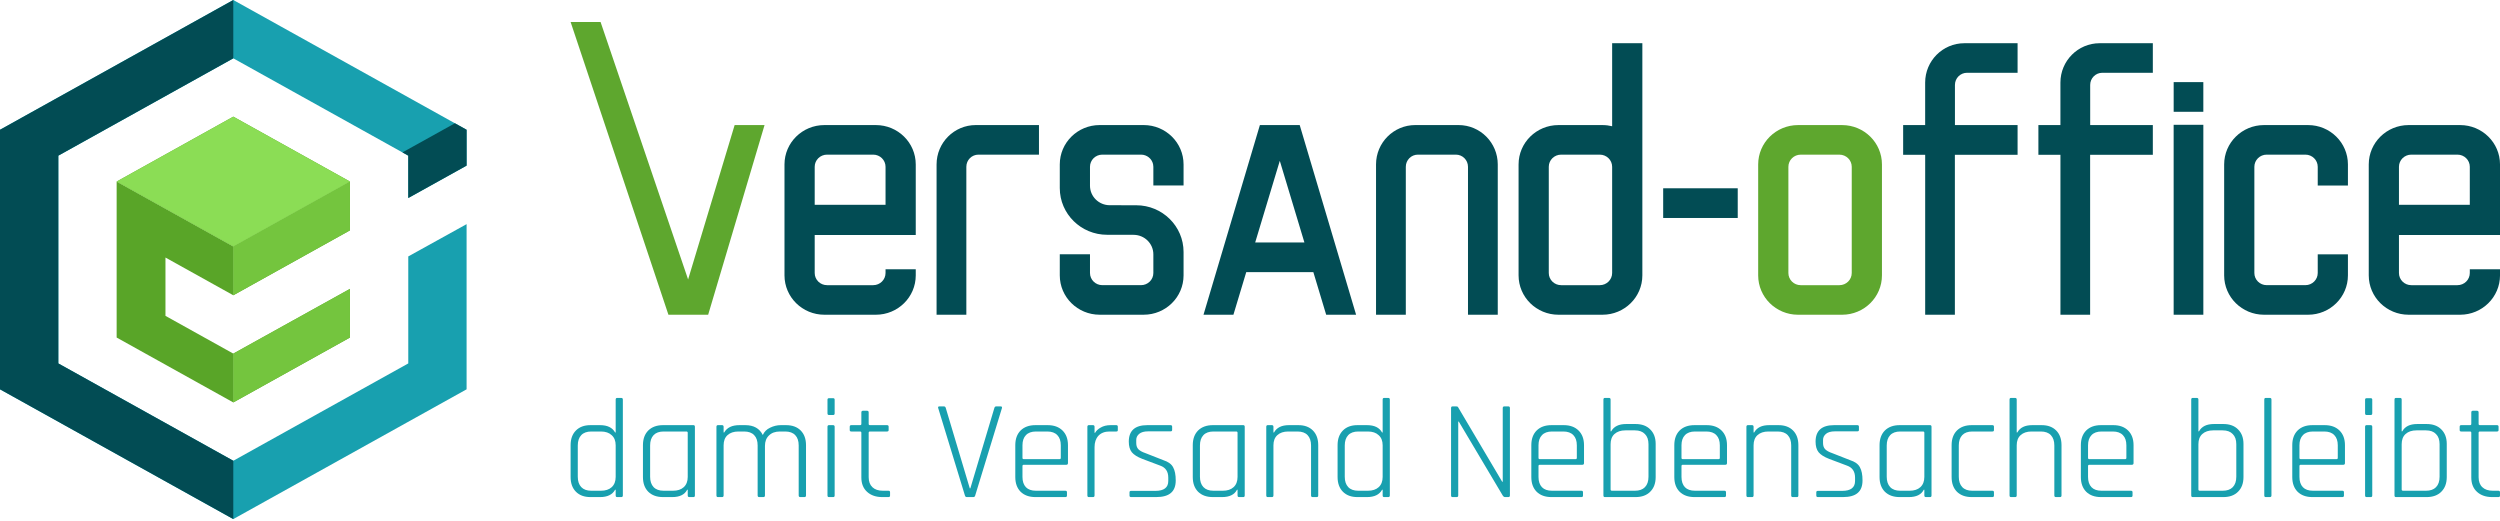
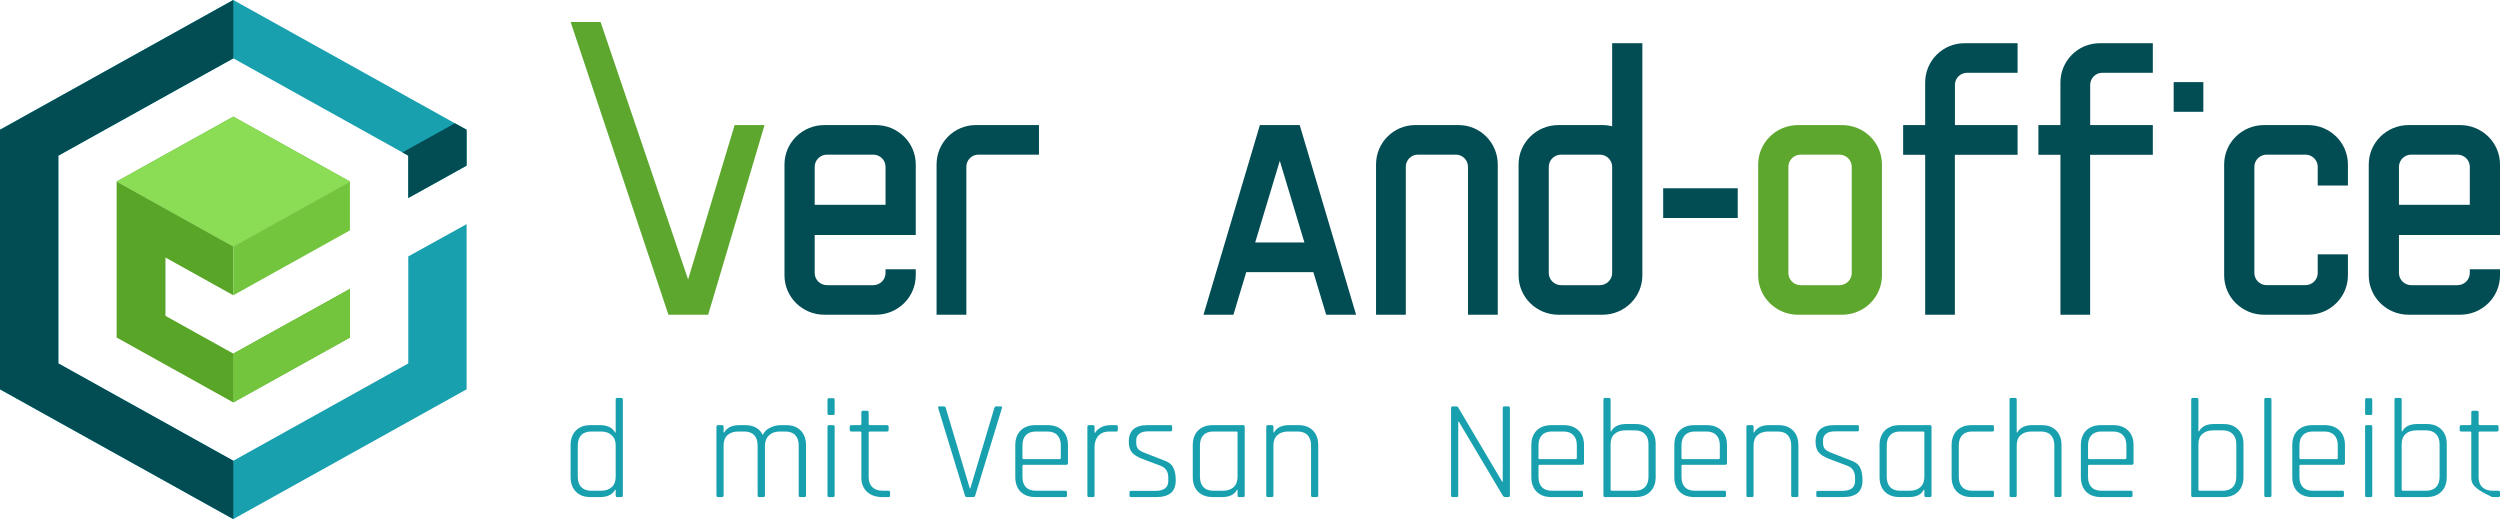
<svg xmlns="http://www.w3.org/2000/svg" width="240" height="50" viewBox="0 0 240 50" fill="none">
  <path d="M57.603 47.72H56.68C56.092 47.72 55.628 47.548 55.288 47.206C54.948 46.862 54.778 46.393 54.778 45.797V42.737C54.778 42.141 54.948 41.672 55.288 41.329C55.628 40.986 56.092 40.814 56.68 40.814H57.603C58.311 40.814 58.793 41.049 59.05 41.519H59.105V38.364C59.105 38.255 59.151 38.201 59.243 38.201H59.643C59.744 38.201 59.794 38.255 59.794 38.364V47.558C59.794 47.666 59.744 47.72 59.643 47.72H59.243C59.151 47.72 59.105 47.666 59.105 47.558V47.016H59.05C58.793 47.485 58.311 47.72 57.603 47.72ZM59.105 45.784V42.751C59.105 42.326 58.977 42.002 58.72 41.776C58.471 41.541 58.127 41.424 57.686 41.424H56.763C56.34 41.424 56.019 41.541 55.798 41.776C55.578 42.011 55.467 42.34 55.467 42.764V45.77C55.467 46.194 55.578 46.524 55.798 46.759C56.019 46.993 56.34 47.111 56.763 47.111H57.686C58.127 47.111 58.471 46.998 58.72 46.772C58.977 46.538 59.105 46.208 59.105 45.784Z" fill="#18A0AF" />
-   <path d="M64.534 47.72H63.652C63.055 47.72 62.582 47.548 62.233 47.206C61.893 46.862 61.723 46.393 61.723 45.797V42.737C61.723 42.141 61.893 41.672 62.233 41.329C62.582 40.986 63.055 40.814 63.652 40.814H66.574C66.665 40.814 66.711 40.869 66.711 40.977V47.558C66.711 47.666 66.665 47.72 66.574 47.72H66.174C66.073 47.72 66.022 47.666 66.022 47.558V47.016H65.967C65.728 47.485 65.251 47.72 64.534 47.72ZM66.022 45.784V41.546C66.022 41.464 65.976 41.424 65.885 41.424H63.707C63.285 41.424 62.963 41.541 62.742 41.776C62.522 42.011 62.412 42.34 62.412 42.764V45.77C62.412 46.194 62.522 46.524 62.742 46.759C62.963 46.993 63.285 47.111 63.707 47.111H64.603C65.044 47.111 65.388 46.998 65.636 46.772C65.894 46.538 66.022 46.208 66.022 45.784Z" fill="#18A0AF" />
  <path d="M69.315 47.72H68.916C68.824 47.72 68.778 47.666 68.778 47.558V40.977C68.778 40.869 68.824 40.814 68.916 40.814H69.315C69.416 40.814 69.467 40.869 69.467 40.977V41.519H69.522C69.788 41.049 70.275 40.814 70.983 40.814H71.548C72.356 40.814 72.917 41.13 73.229 41.762C73.367 41.446 73.601 41.212 73.932 41.058C74.263 40.896 74.603 40.814 74.952 40.814H75.462C76.059 40.814 76.528 40.986 76.868 41.329C77.207 41.672 77.377 42.141 77.377 42.737V47.558C77.377 47.666 77.327 47.72 77.226 47.72H76.826C76.725 47.72 76.674 47.666 76.674 47.558V42.764C76.674 42.331 76.564 42.002 76.344 41.776C76.123 41.541 75.802 41.424 75.379 41.424H74.869C74.428 41.424 74.079 41.55 73.822 41.803C73.565 42.047 73.436 42.381 73.436 42.805V47.558C73.436 47.666 73.385 47.72 73.284 47.72H72.885C72.784 47.72 72.733 47.666 72.733 47.558V42.764C72.733 42.331 72.623 42.002 72.402 41.776C72.182 41.541 71.86 41.424 71.438 41.424H70.886C70.445 41.424 70.096 41.541 69.839 41.776C69.591 42.002 69.467 42.326 69.467 42.751V47.558C69.467 47.666 69.416 47.72 69.315 47.72Z" fill="#18A0AF" />
  <path d="M79.438 39.677V38.377C79.438 38.278 79.484 38.228 79.576 38.228H79.99C80.082 38.228 80.127 38.278 80.127 38.377V39.677C80.127 39.785 80.082 39.84 79.99 39.84H79.576C79.484 39.84 79.438 39.785 79.438 39.677ZM79.438 47.558V40.977C79.438 40.869 79.484 40.814 79.576 40.814H79.976C80.077 40.814 80.127 40.869 80.127 40.977V47.558C80.127 47.666 80.082 47.72 79.99 47.72H79.576C79.484 47.72 79.438 47.666 79.438 47.558Z" fill="#18A0AF" />
  <path d="M82.566 41.424H81.725C81.624 41.424 81.574 41.379 81.574 41.288V40.963C81.574 40.864 81.624 40.814 81.725 40.814H82.566C82.649 40.814 82.69 40.774 82.69 40.693V39.596C82.69 39.487 82.741 39.433 82.842 39.433H83.242C83.343 39.433 83.393 39.487 83.393 39.596V40.693C83.393 40.774 83.434 40.814 83.517 40.814H85.157C85.258 40.814 85.309 40.864 85.309 40.963V41.288C85.309 41.379 85.258 41.424 85.157 41.424H83.517C83.434 41.424 83.393 41.464 83.393 41.546V45.811C83.393 46.226 83.513 46.547 83.751 46.772C83.99 46.998 84.326 47.111 84.757 47.111H85.295C85.396 47.111 85.446 47.16 85.446 47.26V47.571C85.446 47.67 85.396 47.72 85.295 47.72H84.702C84.096 47.72 83.609 47.553 83.242 47.219C82.874 46.885 82.69 46.425 82.69 45.838V41.546C82.69 41.464 82.649 41.424 82.566 41.424Z" fill="#18A0AF" />
  <path d="M93.443 47.72H92.809C92.718 47.72 92.658 47.666 92.63 47.558L90.067 39.176C90.03 39.068 90.072 39.014 90.191 39.014H90.618C90.71 39.014 90.77 39.068 90.797 39.176L93.099 46.88H93.154L95.456 39.176C95.483 39.068 95.543 39.014 95.635 39.014H96.062C96.172 39.014 96.213 39.068 96.186 39.176L93.623 47.558C93.595 47.666 93.535 47.72 93.443 47.72Z" fill="#18A0AF" />
  <path d="M102.277 47.72H99.397C98.8 47.72 98.326 47.548 97.977 47.206C97.638 46.862 97.468 46.393 97.468 45.797V42.737C97.468 42.141 97.638 41.672 97.977 41.329C98.326 40.986 98.8 40.814 99.397 40.814H100.582C101.179 40.814 101.652 40.986 102.002 41.329C102.351 41.672 102.525 42.141 102.525 42.737V44.457C102.525 44.565 102.47 44.619 102.36 44.619H98.281C98.198 44.619 98.157 44.66 98.157 44.741V45.784C98.157 46.208 98.267 46.538 98.487 46.772C98.708 46.998 99.029 47.111 99.452 47.111H102.277C102.378 47.111 102.429 47.16 102.429 47.26V47.571C102.429 47.67 102.378 47.72 102.277 47.72ZM98.281 44.078H101.712C101.795 44.078 101.836 44.037 101.836 43.956V42.751C101.836 42.326 101.726 42.002 101.505 41.776C101.285 41.541 100.963 41.424 100.541 41.424H99.452C99.029 41.424 98.708 41.541 98.487 41.776C98.267 42.002 98.157 42.326 98.157 42.751V43.956C98.157 44.037 98.198 44.078 98.281 44.078Z" fill="#18A0AF" />
  <path d="M104.926 47.72H104.526C104.434 47.72 104.388 47.666 104.388 47.558V40.977C104.388 40.869 104.434 40.814 104.526 40.814H104.926C105.027 40.814 105.077 40.869 105.077 40.977V41.546H105.132C105.233 41.356 105.413 41.189 105.67 41.045C105.927 40.891 106.244 40.814 106.621 40.814H107.158C107.259 40.814 107.31 40.864 107.31 40.963V41.288C107.31 41.388 107.259 41.433 107.158 41.424H106.511C106.06 41.424 105.707 41.559 105.449 41.83C105.201 42.101 105.077 42.466 105.077 42.927V47.558C105.077 47.666 105.027 47.72 104.926 47.72Z" fill="#18A0AF" />
  <path d="M110.982 47.72H108.584C108.483 47.72 108.433 47.67 108.433 47.571V47.26C108.433 47.169 108.483 47.124 108.584 47.124H110.913C111.74 47.124 112.154 46.808 112.154 46.176V45.852C112.154 45.265 111.896 44.881 111.382 44.7L109.659 44.051C109.191 43.87 108.855 43.658 108.653 43.414C108.46 43.17 108.364 42.832 108.364 42.399C108.364 41.343 108.956 40.814 110.142 40.814H112.374C112.475 40.814 112.526 40.864 112.526 40.963V41.275C112.526 41.365 112.475 41.41 112.374 41.41H110.21C109.834 41.41 109.549 41.492 109.356 41.654C109.172 41.816 109.08 42.006 109.08 42.223V42.534C109.08 42.787 109.149 42.985 109.287 43.13C109.434 43.274 109.655 43.396 109.949 43.495L111.671 44.172C112.149 44.326 112.466 44.556 112.622 44.863C112.788 45.161 112.87 45.581 112.87 46.122C112.87 46.664 112.714 47.066 112.402 47.327C112.098 47.589 111.625 47.72 110.982 47.72Z" fill="#18A0AF" />
  <path d="M117.317 47.72H116.435C115.838 47.72 115.365 47.548 115.015 47.206C114.676 46.862 114.506 46.393 114.506 45.797V42.737C114.506 42.141 114.676 41.672 115.015 41.329C115.365 40.986 115.838 40.814 116.435 40.814H119.357C119.448 40.814 119.494 40.869 119.494 40.977V47.558C119.494 47.666 119.448 47.72 119.357 47.72H118.957C118.856 47.72 118.805 47.666 118.805 47.558V47.016H118.75C118.511 47.485 118.034 47.72 117.317 47.72ZM118.805 45.784V41.546C118.805 41.464 118.759 41.424 118.667 41.424H116.49C116.067 41.424 115.746 41.541 115.525 41.776C115.305 42.011 115.195 42.34 115.195 42.764V45.77C115.195 46.194 115.305 46.524 115.525 46.759C115.746 46.993 116.067 47.111 116.49 47.111H117.386C117.827 47.111 118.171 46.998 118.419 46.772C118.677 46.538 118.805 46.208 118.805 45.784Z" fill="#18A0AF" />
  <path d="M122.098 47.72H121.699C121.607 47.72 121.561 47.666 121.561 47.558V40.977C121.561 40.869 121.607 40.814 121.699 40.814H122.098C122.199 40.814 122.25 40.869 122.25 40.977V41.519H122.305C122.562 41.049 123.04 40.814 123.738 40.814H124.648C125.236 40.814 125.7 40.986 126.04 41.329C126.38 41.672 126.55 42.141 126.55 42.737V47.558C126.55 47.666 126.504 47.72 126.412 47.72H126.012C125.911 47.72 125.861 47.666 125.861 47.558V42.764C125.861 42.34 125.75 42.011 125.53 41.776C125.309 41.541 124.988 41.424 124.565 41.424H123.669C123.228 41.424 122.879 41.541 122.622 41.776C122.374 42.002 122.25 42.326 122.25 42.751V47.558C122.25 47.666 122.199 47.72 122.098 47.72Z" fill="#18A0AF" />
-   <path d="M131.233 47.72H130.31C129.722 47.72 129.258 47.548 128.918 47.206C128.578 46.862 128.408 46.393 128.408 45.797V42.737C128.408 42.141 128.578 41.672 128.918 41.329C129.258 40.986 129.722 40.814 130.31 40.814H131.233C131.94 40.814 132.423 41.049 132.68 41.519H132.735V38.364C132.735 38.255 132.781 38.201 132.873 38.201H133.273C133.374 38.201 133.424 38.255 133.424 38.364V47.558C133.424 47.666 133.374 47.72 133.273 47.72H132.873C132.781 47.72 132.735 47.666 132.735 47.558V47.016H132.68C132.423 47.485 131.94 47.72 131.233 47.72ZM132.735 45.784V42.751C132.735 42.326 132.607 42.002 132.349 41.776C132.101 41.541 131.757 41.424 131.316 41.424H130.392C129.97 41.424 129.648 41.541 129.428 41.776C129.207 42.011 129.097 42.34 129.097 42.764V45.77C129.097 46.194 129.207 46.524 129.428 46.759C129.648 46.993 129.97 47.111 130.392 47.111H131.316C131.757 47.111 132.101 46.998 132.349 46.772C132.607 46.538 132.735 46.208 132.735 45.784Z" fill="#18A0AF" />
  <path d="M139.839 47.72H139.44C139.348 47.72 139.302 47.666 139.302 47.558V39.176C139.302 39.068 139.348 39.014 139.44 39.014H139.812C139.895 39.014 139.95 39.041 139.977 39.095L144.208 46.244H144.263V39.176C144.263 39.068 144.314 39.014 144.415 39.014H144.801C144.902 39.014 144.952 39.068 144.952 39.176V47.558C144.952 47.666 144.902 47.72 144.801 47.72H144.484C144.401 47.72 144.328 47.67 144.263 47.571L140.046 40.476H139.991V47.558C139.991 47.666 139.94 47.72 139.839 47.72Z" fill="#18A0AF" />
  <path d="M151.817 47.72H148.936C148.339 47.72 147.866 47.548 147.517 47.206C147.177 46.862 147.007 46.393 147.007 45.797V42.737C147.007 42.141 147.177 41.672 147.517 41.329C147.866 40.986 148.339 40.814 148.936 40.814H150.122C150.719 40.814 151.192 40.986 151.541 41.329C151.89 41.672 152.065 42.141 152.065 42.737V44.457C152.065 44.565 152.01 44.619 151.899 44.619H147.82C147.737 44.619 147.696 44.66 147.696 44.741V45.784C147.696 46.208 147.806 46.538 148.027 46.772C148.247 46.998 148.569 47.111 148.992 47.111H151.817C151.918 47.111 151.968 47.16 151.968 47.26V47.571C151.968 47.67 151.918 47.72 151.817 47.72ZM147.82 44.078H151.252C151.334 44.078 151.376 44.037 151.376 43.956V42.751C151.376 42.326 151.265 42.002 151.045 41.776C150.824 41.541 150.503 41.424 150.08 41.424H148.992C148.569 41.424 148.247 41.541 148.027 41.776C147.806 42.002 147.696 42.326 147.696 42.751V43.956C147.696 44.037 147.737 44.078 147.82 44.078Z" fill="#18A0AF" />
  <path d="M154.755 47.111H156.946C157.368 47.111 157.69 46.998 157.911 46.772C158.14 46.538 158.255 46.203 158.255 45.77V42.642C158.255 42.218 158.14 41.893 157.911 41.667C157.69 41.433 157.368 41.315 156.946 41.315H156.036C155.595 41.315 155.246 41.433 154.989 41.667C154.741 41.893 154.617 42.218 154.617 42.642V46.989C154.617 47.07 154.663 47.111 154.755 47.111ZM153.928 47.558V38.364C153.928 38.255 153.974 38.201 154.066 38.201H154.465C154.566 38.201 154.617 38.255 154.617 38.364V41.41H154.672C154.929 40.941 155.407 40.706 156.105 40.706H157.015C157.612 40.706 158.081 40.878 158.42 41.221C158.77 41.564 158.944 42.029 158.944 42.615V45.797C158.944 46.393 158.77 46.862 158.42 47.206C158.081 47.548 157.612 47.72 157.015 47.72H154.066C153.974 47.72 153.928 47.666 153.928 47.558Z" fill="#18A0AF" />
  <path d="M165.544 47.72H162.664C162.067 47.72 161.593 47.548 161.244 47.206C160.904 46.862 160.734 46.393 160.734 45.797V42.737C160.734 42.141 160.904 41.672 161.244 41.329C161.593 40.986 162.067 40.814 162.664 40.814H163.849C164.446 40.814 164.919 40.986 165.268 41.329C165.618 41.672 165.792 42.141 165.792 42.737V44.457C165.792 44.565 165.737 44.619 165.627 44.619H161.547C161.465 44.619 161.423 44.66 161.423 44.741V45.784C161.423 46.208 161.534 46.538 161.754 46.772C161.975 46.998 162.296 47.111 162.719 47.111H165.544C165.645 47.111 165.696 47.16 165.696 47.26V47.571C165.696 47.67 165.645 47.72 165.544 47.72ZM161.547 44.078H164.979C165.062 44.078 165.103 44.037 165.103 43.956V42.751C165.103 42.326 164.993 42.002 164.772 41.776C164.552 41.541 164.23 41.424 163.808 41.424H162.719C162.296 41.424 161.975 41.541 161.754 41.776C161.534 42.002 161.423 42.326 161.423 42.751V43.956C161.423 44.037 161.465 44.078 161.547 44.078Z" fill="#18A0AF" />
  <path d="M168.193 47.72H167.793C167.701 47.72 167.655 47.666 167.655 47.558V40.977C167.655 40.869 167.701 40.814 167.793 40.814H168.193C168.294 40.814 168.344 40.869 168.344 40.977V41.519H168.399C168.657 41.049 169.134 40.814 169.833 40.814H170.742C171.33 40.814 171.794 40.986 172.134 41.329C172.474 41.672 172.644 42.141 172.644 42.737V47.558C172.644 47.666 172.598 47.72 172.506 47.72H172.106C172.005 47.72 171.955 47.666 171.955 47.558V42.764C171.955 42.34 171.845 42.011 171.624 41.776C171.404 41.541 171.082 41.424 170.659 41.424H169.764C169.323 41.424 168.974 41.541 168.716 41.776C168.468 42.002 168.344 42.326 168.344 42.751V47.558C168.344 47.666 168.294 47.72 168.193 47.72Z" fill="#18A0AF" />
  <path d="M176.914 47.72H174.516C174.415 47.72 174.364 47.67 174.364 47.571V47.26C174.364 47.169 174.415 47.124 174.516 47.124H176.845C177.672 47.124 178.085 46.808 178.085 46.176V45.852C178.085 45.265 177.828 44.881 177.313 44.7L175.591 44.051C175.122 43.87 174.787 43.658 174.585 43.414C174.392 43.17 174.295 42.832 174.295 42.399C174.295 41.343 174.888 40.814 176.073 40.814H178.306C178.407 40.814 178.457 40.864 178.457 40.963V41.275C178.457 41.365 178.407 41.41 178.306 41.41H176.142C175.765 41.41 175.481 41.492 175.288 41.654C175.104 41.816 175.012 42.006 175.012 42.223V42.534C175.012 42.787 175.081 42.985 175.219 43.13C175.366 43.274 175.586 43.396 175.88 43.495L177.603 44.172C178.081 44.326 178.398 44.556 178.554 44.863C178.719 45.161 178.802 45.581 178.802 46.122C178.802 46.664 178.646 47.066 178.333 47.327C178.03 47.589 177.557 47.72 176.914 47.72Z" fill="#18A0AF" />
  <path d="M183.249 47.72H182.367C181.769 47.72 181.296 47.548 180.947 47.206C180.607 46.862 180.437 46.393 180.437 45.797V42.737C180.437 42.141 180.607 41.672 180.947 41.329C181.296 40.986 181.769 40.814 182.367 40.814H185.288C185.38 40.814 185.426 40.869 185.426 40.977V47.558C185.426 47.666 185.38 47.72 185.288 47.72H184.888C184.787 47.72 184.737 47.666 184.737 47.558V47.016H184.682C184.443 47.485 183.965 47.72 183.249 47.72ZM184.737 45.784V41.546C184.737 41.464 184.691 41.424 184.599 41.424H182.422C181.999 41.424 181.677 41.541 181.457 41.776C181.236 42.011 181.126 42.34 181.126 42.764V45.77C181.126 46.194 181.236 46.524 181.457 46.759C181.677 46.993 181.999 47.111 182.422 47.111H183.317C183.758 47.111 184.103 46.998 184.351 46.772C184.608 46.538 184.737 46.208 184.737 45.784Z" fill="#18A0AF" />
  <path d="M191.42 47.26V47.571C191.42 47.67 191.37 47.72 191.269 47.72H189.284C188.687 47.72 188.214 47.548 187.865 47.206C187.525 46.862 187.355 46.393 187.355 45.797V42.737C187.355 42.141 187.525 41.672 187.865 41.329C188.214 40.986 188.687 40.814 189.284 40.814H191.269C191.37 40.814 191.42 40.864 191.42 40.963V41.288C191.42 41.379 191.37 41.424 191.269 41.424H189.339C188.917 41.424 188.595 41.541 188.374 41.776C188.154 42.011 188.044 42.34 188.044 42.764V45.77C188.044 46.194 188.154 46.524 188.374 46.759C188.595 46.993 188.917 47.111 189.339 47.111H191.269C191.37 47.111 191.42 47.16 191.42 47.26Z" fill="#18A0AF" />
  <path d="M193.454 47.72H193.054C192.962 47.72 192.916 47.666 192.916 47.558V38.364C192.916 38.255 192.962 38.201 193.054 38.201H193.454C193.555 38.201 193.605 38.255 193.605 38.364V41.519H193.66C193.918 41.049 194.395 40.814 195.094 40.814H196.003C196.591 40.814 197.055 40.986 197.395 41.329C197.735 41.672 197.905 42.141 197.905 42.737V47.558C197.905 47.666 197.859 47.72 197.767 47.72H197.367C197.266 47.72 197.216 47.666 197.216 47.558V42.764C197.216 42.34 197.106 42.011 196.885 41.776C196.665 41.541 196.343 41.424 195.92 41.424H195.025C194.584 41.424 194.235 41.541 193.977 41.776C193.729 42.002 193.605 42.326 193.605 42.751V47.558C193.605 47.666 193.555 47.72 193.454 47.72Z" fill="#18A0AF" />
  <path d="M204.573 47.72H201.692C201.095 47.72 200.622 47.548 200.273 47.206C199.933 46.862 199.763 46.393 199.763 45.797V42.737C199.763 42.141 199.933 41.672 200.273 41.329C200.622 40.986 201.095 40.814 201.692 40.814H202.878C203.475 40.814 203.948 40.986 204.297 41.329C204.646 41.672 204.821 42.141 204.821 42.737V44.457C204.821 44.565 204.766 44.619 204.655 44.619H200.576C200.494 44.619 200.452 44.66 200.452 44.741V45.784C200.452 46.208 200.562 46.538 200.783 46.772C201.003 46.998 201.325 47.111 201.748 47.111H204.573C204.674 47.111 204.724 47.16 204.724 47.26V47.571C204.724 47.67 204.674 47.72 204.573 47.72ZM200.576 44.078H204.008C204.09 44.078 204.132 44.037 204.132 43.956V42.751C204.132 42.326 204.021 42.002 203.801 41.776C203.58 41.541 203.259 41.424 202.836 41.424H201.748C201.325 41.424 201.003 41.541 200.783 41.776C200.562 42.002 200.452 42.326 200.452 42.751V43.956C200.452 44.037 200.494 44.078 200.576 44.078Z" fill="#18A0AF" />
  <path d="M211.185 47.111H213.376C213.799 47.111 214.12 46.998 214.341 46.772C214.57 46.538 214.685 46.203 214.685 45.77V42.642C214.685 42.218 214.57 41.893 214.341 41.667C214.12 41.433 213.799 41.315 213.376 41.315H212.466C212.025 41.315 211.676 41.433 211.419 41.667C211.171 41.893 211.047 42.218 211.047 42.642V46.989C211.047 47.07 211.093 47.111 211.185 47.111ZM210.358 47.558V38.364C210.358 38.255 210.404 38.201 210.496 38.201H210.895C210.996 38.201 211.047 38.255 211.047 38.364V41.41H211.102C211.359 40.941 211.837 40.706 212.535 40.706H213.445C214.042 40.706 214.511 40.878 214.851 41.221C215.2 41.564 215.374 42.029 215.374 42.615V45.797C215.374 46.393 215.2 46.862 214.851 47.206C214.511 47.548 214.042 47.72 213.445 47.72H210.496C210.404 47.72 210.358 47.666 210.358 47.558Z" fill="#18A0AF" />
  <path d="M217.909 47.72H217.509C217.417 47.72 217.371 47.666 217.371 47.558V38.364C217.371 38.255 217.417 38.201 217.509 38.201H217.909C218.01 38.201 218.06 38.255 218.06 38.364V47.558C218.06 47.666 218.01 47.72 217.909 47.72Z" fill="#18A0AF" />
  <path d="M224.868 47.72H221.987C221.39 47.72 220.917 47.548 220.568 47.206C220.228 46.862 220.058 46.393 220.058 45.797V42.737C220.058 42.141 220.228 41.672 220.568 41.329C220.917 40.986 221.39 40.814 221.987 40.814H223.173C223.77 40.814 224.243 40.986 224.592 41.329C224.941 41.672 225.116 42.141 225.116 42.737V44.457C225.116 44.565 225.061 44.619 224.95 44.619H220.871C220.788 44.619 220.747 44.66 220.747 44.741V45.784C220.747 46.208 220.857 46.538 221.078 46.772C221.298 46.998 221.62 47.111 222.043 47.111H224.868C224.969 47.111 225.019 47.16 225.019 47.26V47.571C225.019 47.67 224.969 47.72 224.868 47.72ZM220.871 44.078H224.303C224.385 44.078 224.427 44.037 224.427 43.956V42.751C224.427 42.326 224.316 42.002 224.096 41.776C223.875 41.541 223.554 41.424 223.131 41.424H222.043C221.62 41.424 221.298 41.541 221.078 41.776C220.857 42.002 220.747 42.326 220.747 42.751V43.956C220.747 44.037 220.788 44.078 220.871 44.078Z" fill="#18A0AF" />
  <path d="M227.048 39.677V38.377C227.048 38.278 227.094 38.228 227.185 38.228H227.599C227.691 38.228 227.737 38.278 227.737 38.377V39.677C227.737 39.785 227.691 39.84 227.599 39.84H227.185C227.094 39.84 227.048 39.785 227.048 39.677ZM227.048 47.558V40.977C227.048 40.869 227.094 40.814 227.185 40.814H227.585C227.686 40.814 227.737 40.869 227.737 40.977V47.558C227.737 47.666 227.691 47.72 227.599 47.72H227.185C227.094 47.72 227.048 47.666 227.048 47.558Z" fill="#18A0AF" />
  <path d="M230.699 47.111H232.89C233.313 47.111 233.635 46.998 233.855 46.772C234.085 46.538 234.2 46.203 234.2 45.77V42.642C234.2 42.218 234.085 41.893 233.855 41.667C233.635 41.433 233.313 41.315 232.89 41.315H231.981C231.54 41.315 231.191 41.433 230.933 41.667C230.685 41.893 230.561 42.218 230.561 42.642V46.989C230.561 47.07 230.607 47.111 230.699 47.111ZM229.872 47.558V38.364C229.872 38.255 229.918 38.201 230.01 38.201H230.41C230.511 38.201 230.561 38.255 230.561 38.364V41.41H230.616C230.874 40.941 231.351 40.706 232.05 40.706H232.959C233.556 40.706 234.025 40.878 234.365 41.221C234.714 41.564 234.889 42.029 234.889 42.615V45.797C234.889 46.393 234.714 46.862 234.365 47.206C234.025 47.548 233.556 47.72 232.959 47.72H230.01C229.918 47.72 229.872 47.666 229.872 47.558Z" fill="#18A0AF" />
-   <path d="M237.12 41.424H236.279C236.178 41.424 236.128 41.379 236.128 41.288V40.963C236.128 40.864 236.178 40.814 236.279 40.814H237.12C237.203 40.814 237.244 40.774 237.244 40.693V39.596C237.244 39.487 237.294 39.433 237.395 39.433H237.795C237.896 39.433 237.947 39.487 237.947 39.596V40.693C237.947 40.774 237.988 40.814 238.071 40.814H239.711C239.812 40.814 239.862 40.864 239.862 40.963V41.288C239.862 41.379 239.812 41.424 239.711 41.424H238.071C237.988 41.424 237.947 41.464 237.947 41.546V45.811C237.947 46.226 238.066 46.547 238.305 46.772C238.544 46.998 238.879 47.111 239.311 47.111H239.849C239.95 47.111 240 47.16 240 47.26V47.571C240 47.67 239.95 47.72 239.849 47.72H239.256C238.65 47.72 238.163 47.553 237.795 47.219C237.428 46.885 237.244 46.425 237.244 45.838V41.546C237.244 41.464 237.203 41.424 237.12 41.424Z" fill="#18A0AF" />
+   <path d="M237.12 41.424H236.279C236.178 41.424 236.128 41.379 236.128 41.288V40.963C236.128 40.864 236.178 40.814 236.279 40.814H237.12C237.203 40.814 237.244 40.774 237.244 40.693V39.596C237.244 39.487 237.294 39.433 237.395 39.433H237.795C237.896 39.433 237.947 39.487 237.947 39.596V40.693C237.947 40.774 237.988 40.814 238.071 40.814H239.711C239.812 40.814 239.862 40.864 239.862 40.963V41.288C239.862 41.379 239.812 41.424 239.711 41.424H238.071C237.988 41.424 237.947 41.464 237.947 41.546V45.811C237.947 46.226 238.066 46.547 238.305 46.772C238.544 46.998 238.879 47.111 239.311 47.111H239.849C239.95 47.111 240 47.16 240 47.26V47.571C240 47.67 239.95 47.72 239.849 47.72H239.256C237.428 46.885 237.244 46.425 237.244 45.838V41.546C237.244 41.464 237.203 41.424 237.12 41.424Z" fill="#18A0AF" />
  <path fill-rule="evenodd" clip-rule="evenodd" d="M64.168 30.213L54.779 2.112H57.655L66.058 26.829L70.525 12.007H73.397L67.984 30.213H64.168Z" fill="#5EA72E" />
  <path fill-rule="evenodd" clip-rule="evenodd" d="M168.785 15.787C168.785 13.697 170.501 12.008 172.612 12.008H176.84C178.951 12.008 180.667 13.697 180.667 15.787V26.436C180.667 28.526 178.951 30.215 176.84 30.215H172.612C170.501 30.215 168.785 28.526 168.785 26.436V15.787ZM171.685 16.012C171.685 15.371 172.211 14.847 172.869 14.847H176.583C177.238 14.847 177.767 15.372 177.767 16.012V26.211C177.767 26.852 177.238 27.377 176.583 27.377H172.869C172.211 27.377 171.685 26.852 171.685 26.211V16.012Z" fill="#5EA72E" />
  <path fill-rule="evenodd" clip-rule="evenodd" d="M75.311 15.786C75.311 13.696 77.028 12.007 79.138 12.007H84.085C86.195 12.007 87.912 13.696 87.912 15.786V22.56H78.211V26.21C78.211 26.851 78.738 27.376 79.396 27.376H83.828C84.483 27.376 85.012 26.851 85.012 26.21V25.849H87.912V26.435C87.912 28.525 86.195 30.214 84.085 30.214H79.138C77.028 30.214 75.311 28.525 75.311 26.435V15.786ZM78.211 16.011C78.211 15.37 78.738 14.845 79.396 14.845H83.828C84.483 14.845 85.012 15.371 85.012 16.011V19.66H78.211V16.011Z" fill="#024C54" />
  <path fill-rule="evenodd" clip-rule="evenodd" d="M227.4 15.786C227.4 13.696 229.116 12.007 231.227 12.007H236.174C238.284 12.007 240.001 13.696 240.001 15.786V22.56H230.3V26.21C230.3 26.851 230.826 27.376 231.484 27.376H235.916C236.572 27.376 237.101 26.851 237.101 26.21V25.849H240.001V26.435C240.001 28.525 238.284 30.214 236.174 30.214H231.227C229.116 30.214 227.4 28.525 227.4 26.435V15.786ZM230.3 16.011C230.3 15.37 230.826 14.845 231.484 14.845H235.916C236.572 14.845 237.101 15.371 237.101 16.011V19.66H230.3V16.011Z" fill="#024C54" />
  <path fill-rule="evenodd" clip-rule="evenodd" d="M92.769 30.213V16.01C92.769 15.365 93.289 14.845 93.929 14.845H99.741V12.006H93.676C91.595 12.006 89.911 13.699 89.911 15.785V30.213H92.769Z" fill="#024C54" />
-   <path d="M105.823 14.845H106.365H109.249H109.537C110.107 14.845 110.581 15.241 110.695 15.765C110.713 15.844 110.722 15.926 110.722 16.01V17.807H113.622V15.785C113.622 13.695 111.905 12.006 109.795 12.006H105.566C103.455 12.006 101.739 13.695 101.739 15.785V18.054C101.739 20.534 103.777 22.539 106.282 22.539L108.821 22.544C109.874 22.544 110.722 23.385 110.722 24.415V26.209C110.722 26.85 110.195 27.375 109.537 27.375H105.823C105.168 27.375 104.639 26.85 104.639 26.209V24.412H101.739V26.434C101.739 28.524 103.455 30.213 105.566 30.213H109.795C111.905 30.213 113.622 28.524 113.622 26.434V24.191C113.622 21.71 111.584 19.705 109.079 19.705L108.022 19.703L106.54 19.701H106.539C105.487 19.701 104.639 18.86 104.639 17.829V16.01C104.639 15.369 105.165 14.845 105.823 14.845Z" fill="#024C54" />
  <path fill-rule="evenodd" clip-rule="evenodd" d="M115.536 30.214L120.949 12.007H124.772L130.185 30.214H127.313L126.082 26.127H119.639L118.408 30.214H115.536ZM120.498 23.277L122.861 15.439L125.223 23.277H120.498Z" fill="#024C54" />
  <path fill-rule="evenodd" clip-rule="evenodd" d="M143.785 30.213V15.785C143.785 13.699 142.101 12.006 140.02 12.006H135.865C133.784 12.006 132.099 13.699 132.099 15.785V30.213H134.958V16.01C134.958 15.365 135.477 14.845 136.117 14.845H139.767C140.405 14.845 140.927 15.366 140.927 16.01V30.213H143.785Z" fill="#024C54" />
  <path fill-rule="evenodd" clip-rule="evenodd" d="M154.766 12.119V4.149H157.666V26.435C157.666 28.525 155.95 30.214 153.839 30.214H149.611C147.5 30.214 145.783 28.525 145.783 26.435V15.786C145.783 13.696 147.5 12.007 149.611 12.007H153.839C154.159 12.007 154.469 12.046 154.766 12.119ZM148.683 16.011C148.683 15.37 149.21 14.846 149.868 14.846H153.582C154.237 14.846 154.766 15.371 154.766 16.011V26.21C154.766 26.85 154.237 27.376 153.582 27.376H149.868C149.21 27.376 148.683 26.851 148.683 26.21V16.011Z" fill="#024C54" />
  <path fill-rule="evenodd" clip-rule="evenodd" d="M159.665 20.926H166.822V18.075H159.665V20.926Z" fill="#024C54" />
  <path fill-rule="evenodd" clip-rule="evenodd" d="M193.688 4.149H188.581C186.5 4.149 184.815 5.842 184.815 7.928V12.007H182.702V14.858H184.817V30.214H187.668V14.858H193.688V12.007H187.674V8.153C187.674 7.508 188.193 6.987 188.833 6.987H193.688V4.149Z" fill="#024C54" />
  <path fill-rule="evenodd" clip-rule="evenodd" d="M206.672 4.149H201.565C199.484 4.149 197.8 5.842 197.8 7.928V12.007H195.686V14.858H197.802V30.214H200.652V14.858H206.672V12.007H200.658V8.153C200.658 7.508 201.178 6.987 201.818 6.987H206.672V4.149Z" fill="#024C54" />
  <path fill-rule="evenodd" clip-rule="evenodd" d="M208.672 7.883V10.732H211.52V7.883H208.672Z" fill="#024C54" />
-   <path fill-rule="evenodd" clip-rule="evenodd" d="M208.67 11.984L208.671 30.214H211.521L211.521 11.984H208.67Z" fill="#024C54" />
  <path fill-rule="evenodd" clip-rule="evenodd" d="M217.346 12.007C215.235 12.007 213.519 13.696 213.519 15.786V26.435C213.519 28.525 215.235 30.214 217.346 30.214H221.575C223.685 30.214 225.401 28.525 225.401 26.435V24.413H222.502V26.21C222.502 26.851 221.973 27.375 221.317 27.375H217.603C216.945 27.375 216.419 26.851 216.419 26.21V16.011C216.419 15.37 216.945 14.845 217.603 14.845H221.317C221.973 14.845 222.502 15.371 222.502 16.011V17.808H225.401V15.786C225.401 13.696 223.685 12.007 221.575 12.007H217.346Z" fill="#024C54" />
  <path d="M0 12.458L22.396 0L44.793 12.458V15.898L39.194 19.01V14.943L22.396 5.599L5.599 14.943V34.889L22.396 44.233L39.194 34.889L39.194 24.617L44.793 21.518V37.374L22.396 49.832L0 37.374V12.458Z" fill="#18A0AF" />
  <path d="M0 12.458L22.396 0V5.599L5.599 14.943V34.889L22.396 44.233V49.832L0 37.374V12.458Z" fill="#024C54" />
-   <path d="M33.594 17.428L22.396 23.659L22.396 28.346L33.594 22.116L33.594 17.428Z" fill="#59A528" />
  <path d="M22.396 11.198L11.198 17.428L22.396 23.659L33.594 17.428L22.396 11.198Z" fill="#59A528" />
  <path d="M33.594 32.404V27.732L22.396 33.945L22.396 38.634L33.594 32.404Z" fill="#59A528" />
  <path d="M22.396 23.659L11.198 17.428V32.404L22.396 38.634L22.396 33.945L15.885 30.323V24.724L22.396 28.346L22.396 23.659Z" fill="#59A528" />
  <path d="M33.594 17.429L22.396 23.659L22.396 28.346L33.594 22.116L33.594 17.429Z" fill="#74C53E" />
  <path d="M33.594 32.404V27.732L22.396 33.945L22.396 38.634L33.594 32.404Z" fill="#74C53E" />
  <path d="M22.396 11.198L11.198 17.428L22.396 23.659L33.594 17.428L22.396 11.198Z" fill="#8BDD55" />
  <path d="M39.194 14.943V19.01L44.793 15.898V12.458L43.67 11.833L38.633 14.631L39.194 14.943Z" fill="#024C54" />
</svg>